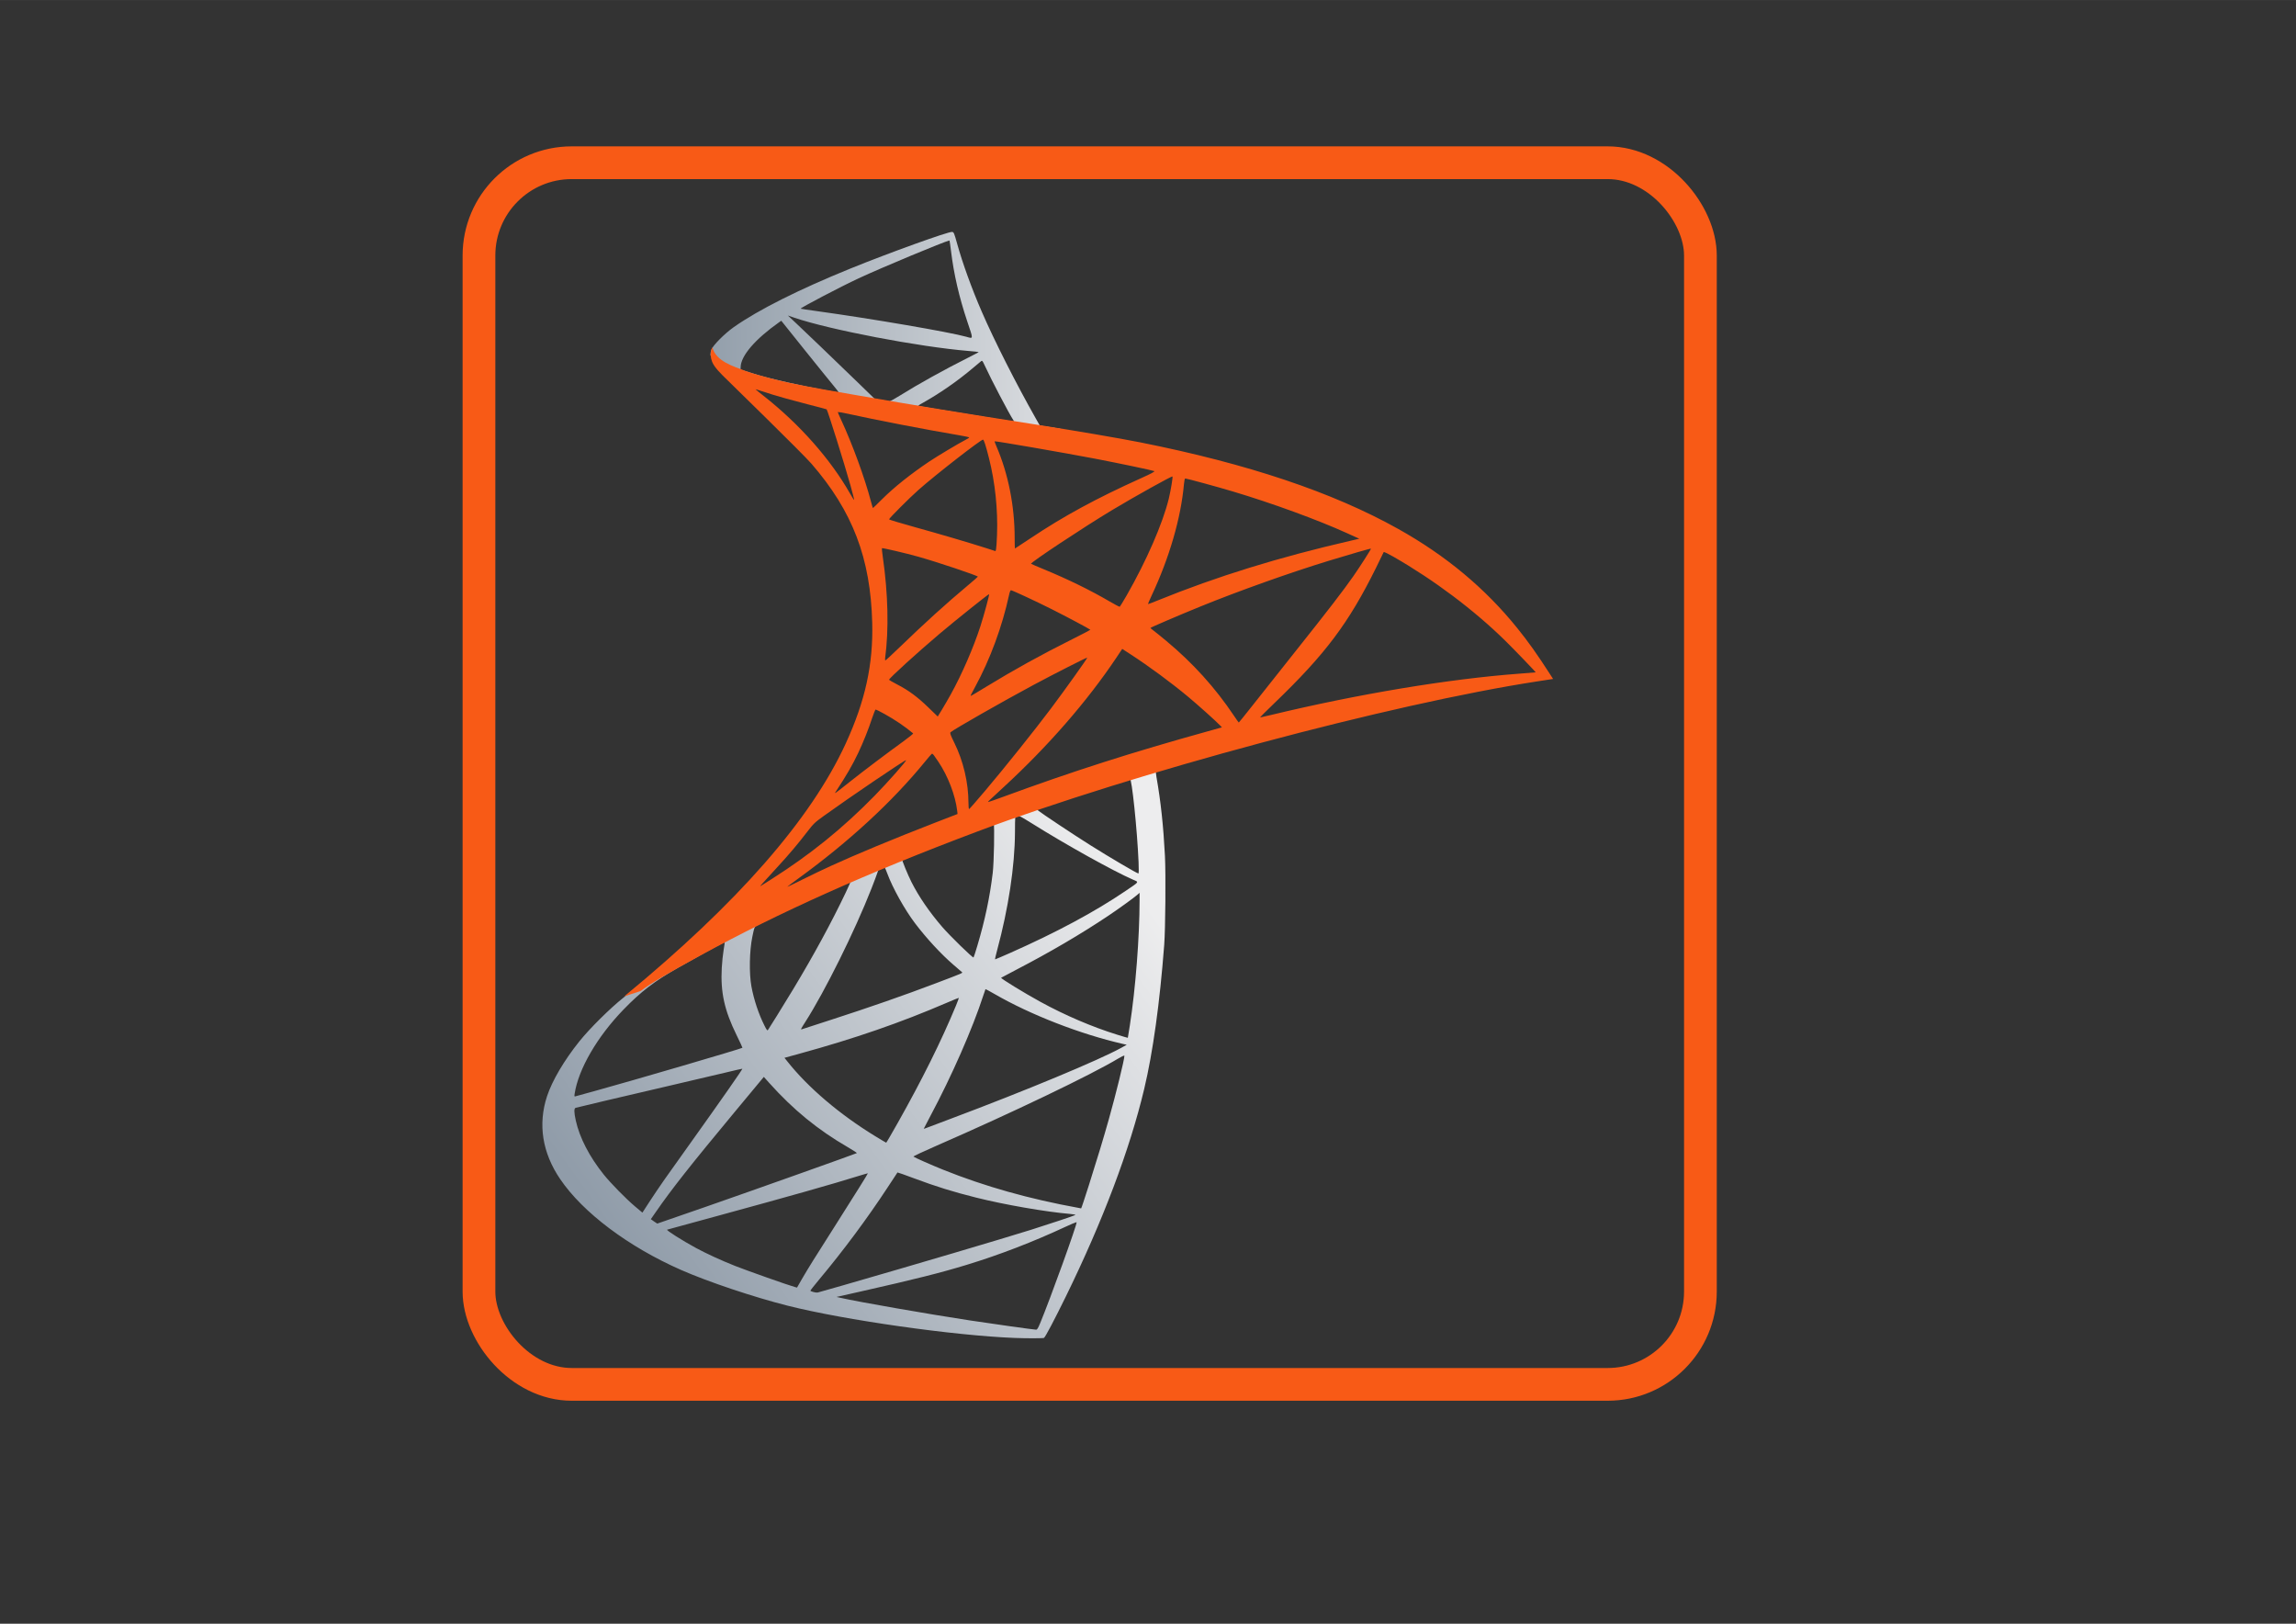
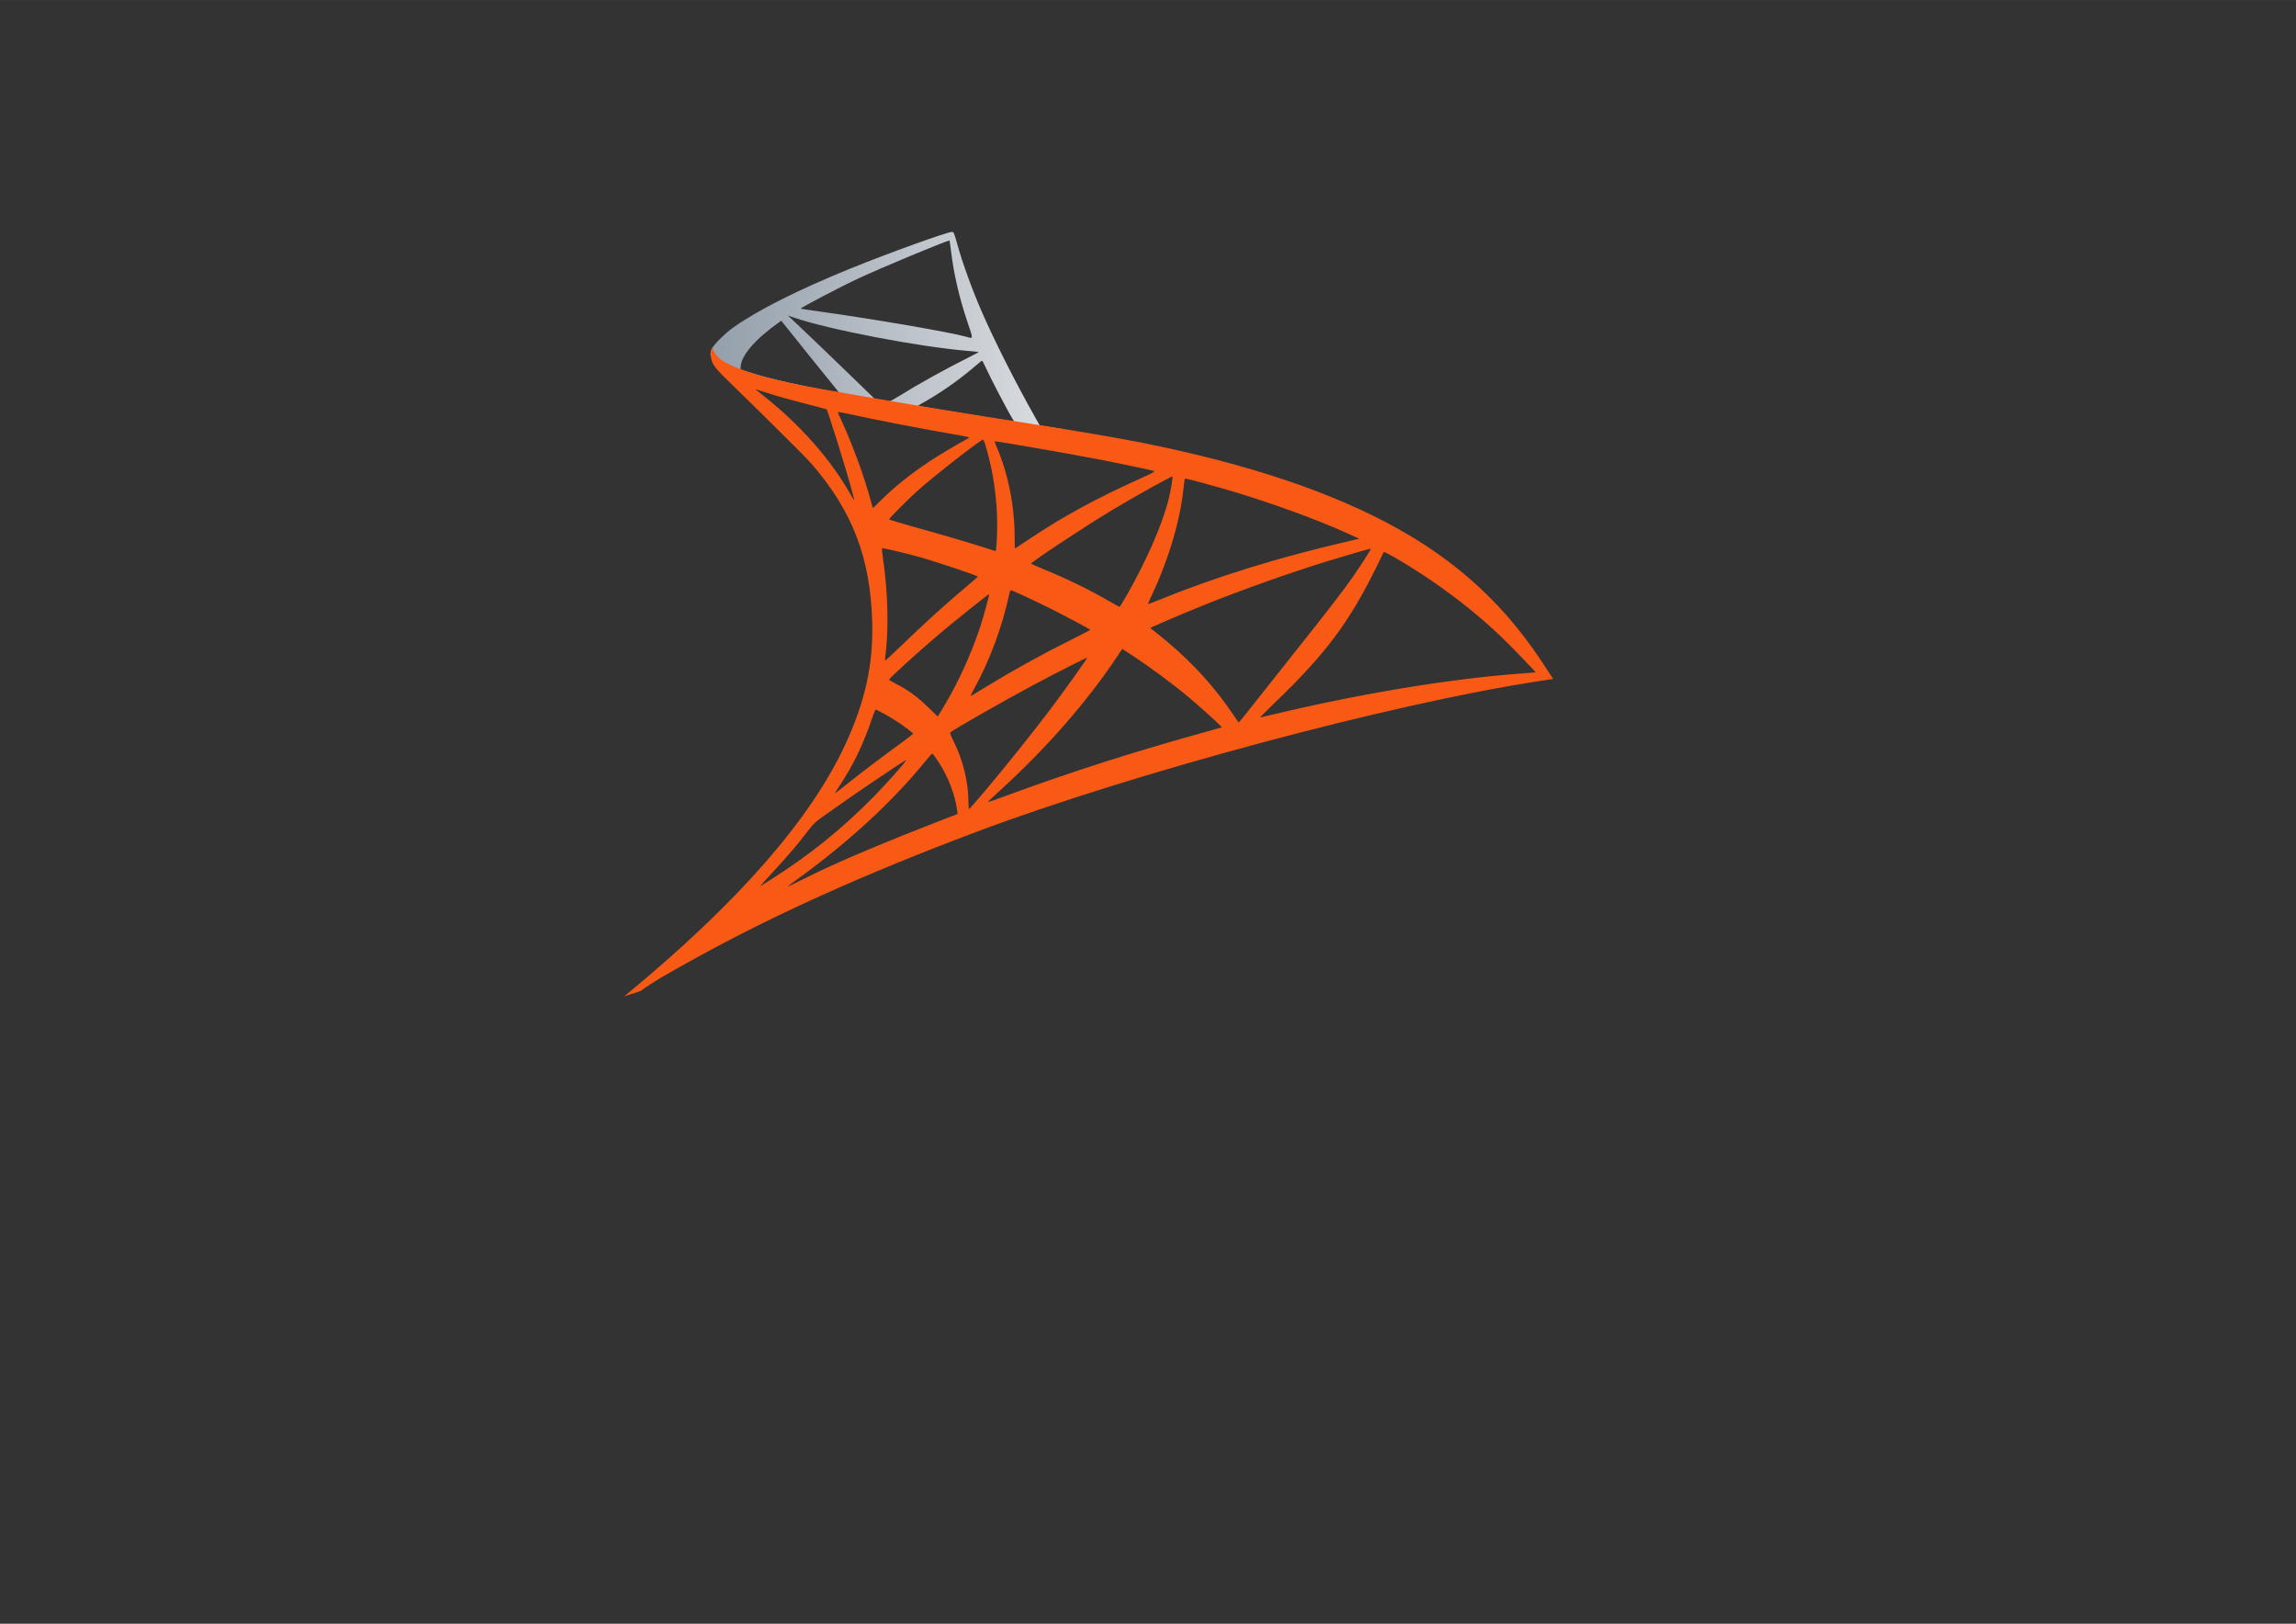
<svg xmlns="http://www.w3.org/2000/svg" xmlns:ns1="http://schemas.microsoft.com/visio/2003/SVGExtensions/" width="11.693in" height="8.268in" viewBox="0 0 841.89 595.276" xml:space="preserve" color-interpolation-filters="sRGB" class="st5">
  <rect x="0" y="0" width="841.89" height="595.276" fill="#333333" stroke="none" />
  <ns1:documentProperties ns1:langID="1033" ns1:metric="true" ns1:viewMarkup="false">
    <ns1:userDefs>
      <ns1:ud ns1:nameU="msvSubprocessMaster" ns1:prompt="" ns1:val="VT4(Rectangle)" />
      <ns1:ud ns1:nameU="msvNoAutoConnect" ns1:val="VT0(1):26" />
    </ns1:userDefs>
  </ns1:documentProperties>
  <style type="text/css">
	
		.st1 {fill:none;stroke:#f85a16;stroke-width:12}
		.st2 {fill:url(#grad0-7);stroke:none;stroke-linecap:butt;stroke-width:0.427}
		.st3 {fill:url(#grad0-11);stroke:none;stroke-linecap:butt;stroke-width:0.427}
		.st4 {fill:#f85a16;stroke:none;stroke-linecap:butt;stroke-width:0.427}
		.st5 {fill:none;fill-rule:evenodd;font-size:12px;overflow:visible;stroke-linecap:square;stroke-miterlimit:3}
	
	</style>
  <defs id="Patterns_And_Gradients">
    <linearGradient id="grad0-7" x1="0" y1="0" x2="1" y2="0" gradientTransform="rotate(-32.991 0.5 0.5)">
      <stop offset="0" stop-color="#909ca9" stop-opacity="1" />
      <stop offset="1" stop-color="#ededee" stop-opacity="1" />
    </linearGradient>
    <linearGradient id="grad0-11" x1="0" y1="0" x2="1" y2="0" gradientTransform="rotate(0 0.5 0.5)">
      <stop offset="0" stop-color="#939fab" stop-opacity="1" />
      <stop offset="1" stop-color="#dcdee1" stop-opacity="1" />
    </linearGradient>
  </defs>
  <g ns1:mID="7" ns1:index="5" ns1:groupContext="foregroundPage">
    <ns1:userDefs>
      <ns1:ud ns1:nameU="msvThemeOrder" ns1:val="VT0(0):26" />
    </ns1:userDefs>
    <title>Page-5</title>
    <ns1:pageProperties ns1:drawingScale="0.0393701" ns1:pageScale="0.0393701" ns1:drawingUnits="24" ns1:shadowOffsetX="8.50394" ns1:shadowOffsetY="-8.50394" />
    <g id="shape18-1" ns1:mID="18" ns1:groupContext="shape" transform="translate(175.627,-87.752)">
      <title>Sheet.18</title>
-       <rect x="0" y="147.402" width="447.874" height="447.874" rx="34.016" ry="34.016" class="st1" />
    </g>
    <g id="group82-3" transform="translate(197.197,-104.598)" ns1:mID="82" ns1:groupContext="group">
      <title>Sheet.82</title>
      <g id="shape79-4" ns1:mID="79" ns1:groupContext="shape">
        <title>path3639</title>
-         <path d="M235.65 378.98 L154.39 405.48 L83.75 436.68 L63.96 441.91 C58.94 446.68 53.62 451.52 47.95 456.46 C41.72         461.88 35.85 466.79 31.4 470.35 C26.43 474.3 19.05 481.63 15.28 486.32 C9.67 493.31 5.28 500.76 3.39         506.48 C0 516.79 1.65 527.23 8.2 536.86 C16.56 549.17 33.21 561.67 52.57 570.19 C62.45 574.53 79.12         580.12 91.62 583.28 C112.44 588.54 152.7 594.25 174.86 595.1 C179.36 595.28 185.35 595.26 185.62 595.08         C186.11 594.76 189.56 588.22 193.56 580.04 C207.19 552.21 217.04 526.12 222.35 503.84 C225.56 490.34         228.06 472.35 229.69 451.02 C230.14 445.04 230.3 425.11 229.96 418.34 C229.39 407.32 228.42 398.33 226.86         389.52 C226.63 388.22 226.55 387.09 226.67 386.98 C226.89 386.79 227.66 386.54 237.64 383.64 L235.65         378.98 L235.65 378.98 ZM217.08 389.87 C217.82 389.87 219.78 408.71 220.29 420.65 C220.4 423.19 220.38         424.82 220.23 424.82 C219.74 424.82 209.82 418.99 202.79 414.57 C196.65 410.72 184.99 402.97 183.14         401.52 C182.56 401.06 182.62 401.04 187.64 399.31 C196.18 396.37 216.43 389.87 217.08 389.87 ZM175.69         403.46 C176.21 403.46 177.64 404.25 181.02 406.36 C193.69 414.3 210.86 423.85 218.21 427.07 C220.49         428.06 220.75 427.68 215.5 431.24 C204.3 438.84 190.38 446.32 173.3 453.91 C170.32 455.23 167.79 456.31         167.69 456.31 C167.59 456.31 167.92 454.8 168.43 452.95 C172.57 437.63 174.9 422.18 174.97 409.78 C175         403.65 175 403.62 175.58 403.47 C175.61 403.46 175.65 403.46 175.69 403.46 L175.69 403.46 ZM167.17 406.71         C167.53 407.08 167.27 420.82 166.82 424.56 C165.74 433.54 163.99 441.85 161.18 451.29 C160.51 453.55         159.88 455.49 159.78 455.61 C159.53 455.89 151.13 447.7 148.34 444.47 C143.57 438.93 139.79 433.43 137.04         428.02 C135.65 425.26 133.42 419.83 133.63 419.68 C134.57 418.99 166.94 406.48 167.17 406.71 ZM127.03         422.53 C127.11 422.54 127.17 422.56 127.2 422.59 C127.32 422.73 127.75 423.72 128.15 424.82 C130.11         430.13 134.51 438.03 138.33 443.08 C142.5 448.59 147.94 454.47 152.49 458.37 C153.95 459.62 155.32 460.79         155.51 460.97 C155.9 461.31 156.03 461.25 146.01 465.05 C134.4 469.46 121.76 473.87 107.24 478.56 C101.71         480.35 97.03 481.86 96.85 481.93 C96.29 482.13 96.46 481.79 98.08 479.27 C105.29 468 116.22 445.97 122.33         430.39 C123.39 427.69 124.4 424.98 124.58 424.38 C124.84 423.49 125.11 423.19 125.94 422.81 C126.4 422.6         126.81 422.51 127.03 422.53 ZM114.73 427.61 C114.9 427.75 111.78 434.33 108.72 440.3 C102.78 451.89         96.23 463.3 87.53 477.22 C86.03 479.62 84.65 481.82 84.46 482.09 C84.15 482.54 84.02 482.39 83.07 480.5         C80.99 476.36 79.24 471.13 78.34 466.27 C77.45 461.46 77.6 453.14 78.68 447.97 C79.47 444.14 79.44 444.22         81.25 443.3 C89.06 439.29 114.48 427.38 114.73 427.61 ZM220.66 431.91 L220.66 434.52 C220.65 448.22         219.19 466.98 217.07 480.67 C216.69 483.07 216.37 485.05 216.35 485.07 C216.32 485.1 214.59 484.59 212.5         483.94 C203.28 481.08 193.29 476.81 184.27 471.86 C178.3 468.59 169.66 463.29 169.9 463.05 C169.97 462.98         172.51 461.63 175.56 460.05 C187.62 453.79 199.14 447.05 209.15 440.35 C212.91 437.84 218.53 433.78         219.78 432.68 L220.66 431.91 ZM68.36 450.07 C68.61 450.06 68.54 450.53 68.15 452.79 C67.88 454.37 67.57         457.34 67.46 459.39 C66.96 468.37 68.42 474.99 72.88 484.06 C74.12 486.58 75.09 488.68 75.04 488.72         C74.59 489.1 33.98 500.98 21.21 504.48 C17.42 505.52 14.11 506.43 13.84 506.51 C13.4 506.64 13.36 506.55         13.52 505.51 C14.92 496.5 21.79 484.67 31.4 474.74 C37.78 468.14 42.89 464.23 51.59 459.27 C57.82 455.71         67.51 450.36 68.23 450.09 C68.28 450.08 68.32 450.07 68.36 450.07 L68.36 450.07 ZM164.16 467.22 C164.2         467.18 165.7 467.98 167.5 469.02 C180.62 476.61 198.93 483.73 214.53 487.3 L215.95 487.62 L214.01 488.7         C205.85 493.22 179 504.39 151.58 514.68 C147.57 516.18 143.67 517.66 142.9 517.96 C142.14 518.26 141.52         518.47 141.52 518.41 C141.52 518.35 142.65 516.17 144.03 513.58 C151.73 499.18 159.42 481.69 163.36         469.55 C163.76 468.31 164.12 467.27 164.16 467.22 ZM154.39 470.42 C154.43 470.47 153.95 471.76 153.33         473.28 C147.97 486.22 140.96 500.34 132.02 516.2 C129.74 520.24 127.83 523.53 127.75 523.52 C127.68         523.52 125.83 522.42 123.64 521.08 C110.62 513.11 99.09 503.29 91.53 493.75 L90.45 492.4 L96.06 490.86         C116.09 485.37 133.08 479.5 149.97 472.22 C152.36 471.19 154.35 470.38 154.39 470.42 ZM215.06 491.6         C215.09 491.61 215.1 491.63 215.1 491.65 C215.1 493.02 212 505.65 209.42 514.8 C207.25 522.47 205.44         528.47 202.07 539.1 C200.58 543.79 199.31 547.63 199.23 547.61 C199.15 547.59 198.8 547.52 198.43 547.45         C180.19 544.15 163.84 539.55 148.53 533.39 C144.25 531.67 138.06 528.93 137.74 528.61 C137.63 528.5         141.33 526.76 145.95 524.74 C173.91 512.55 202.88 498.65 212.79 492.69 C213.98 491.98 214.86 491.56         215.06 491.6 L215.06 491.6 ZM75.01 496.4 C75.16 496.54 67.34 507.73 56.42 523.02 C52.62 528.34 48.16         534.6 46.51 536.94 C44.86 539.28 42.36 542.99 40.94 545.18 L38.36 549.16 L35.61 546.85 C32.38 544.14         26.74 538.39 24.17 535.19 C18.9 528.62 15.33 521.7 13.92 515.35 C13.27 512.42 13.25 510.92 13.87 510.74         C14.76 510.47 31.17 506.61 46.55 503.04 C55.09 501.06 64.97 498.74 68.51 497.89 C72.05 497.03 74.98         496.36 75.01 496.4 L75.01 496.4 ZM82.88 499.4 L84.86 501.61 C93.7 511.47 102.7 518.82 113.68 525.17         C115.62 526.29 117.1 527.26 116.97 527.34 C116.51 527.62 79.01 540.96 61.66 547 C51.88 550.41 43.84         553.19 43.8 553.18 C43.75 553.18 43.2 552.81 42.58 552.37 L41.45 551.56 L43.22 549.01 C48.97 540.67         56.21 531.5 72.03 512.46 L82.88 499.4 ZM131.89 534.43 C131.93 534.38 134.68 535.35 137.99 536.59 C145.99         539.58 152.27 541.54 160.77 543.66 C171.2 546.27 186.28 548.88 195.21 549.64 C196.58 549.75 197.28 549.91         197.06 550.05 C196.64 550.31 187.6 553.33 180.96 555.42 C170.4 558.74 138.16 568.26 111.87 575.83 C106.99         577.23 102.82 578.42 102.6 578.46 C102.01 578.58 99.96 578.04 99.96 577.77 C99.96 577.64 101.43 575.77         103.22 573.63 C112.06 563.06 120.84 551.25 128.16 540.09 C130.17 537.04 131.85 534.49 131.89 534.43         ZM121.03 534.74 C121.11 534.82 116.75 541.8 109.09 553.86 C105.86 558.96 102.19 564.76 100.93 566.75         C99.68 568.75 97.83 571.78 96.85 573.5 L95.05 576.64 L94.13 576.39 C91.93 575.8 76.4 570.31 72.3 568.68         C67.22 566.66 61.92 564.23 58.01 562.12 C53.13 559.48 46.94 555.56 47.42 555.41 C47.56 555.36 55.96         553.06 66.08 550.31 C93 542.97 107.89 538.75 117.65 535.71 C119.48 535.14 121 534.71 121.03 534.74 ZM197.48         552.67 C197.54 552.66 197.57 552.66 197.57 552.67 C197.83 553.31 187.86 580.91 184.22 589.65 C183.4         591.61 183.1 592.09 182.68 592.07 C181.65 592.03 167.2 590.01 158.45 588.68 C143.15 586.35 117.5 581.88         111.03 580.4 L109.53 580.07 L118.71 578 C138.37 573.57 147.82 571.19 157.4 568.26 C169.48 564.56 181.45         559.95 193.54 554.33 C195.45 553.44 197.08 552.76 197.48 552.67 Z" class="st2" />
      </g>
      <g id="shape80-8" ns1:mID="80" ns1:groupContext="shape" transform="translate(63.3,-328.907)">
        <title>path3667</title>
        <path d="M88.61 518.52 C87.25 518.36 65.44 526.22 51.43 531.91 C32.44 539.62 17.7 547.01 8.61 553.39 C5.23 555.77         0.97 560.04 0.35 561.68 C0.11 562.3 0 563.01 0 563.75 L8.25 571.54 L27.82 577.79 L74.45 586.11 L127.74         595.28 L128.28 590.7 C128.12 590.68 127.96 590.65 127.8 590.62 L120.79 589.52 L119.36 587.01 C112.12         574.23 104.11 558.42 99.47 547.71 C95.87 539.43 92.41 529.88 90.5 522.96 C89.36 518.86 89.24 518.59         88.61 518.52 ZM87.58 521.68 C87.63 521.67 87.66 521.67 87.67 521.68 C87.71 521.73 87.96 523.44 88.21         525.48 C89.26 534.07 91.18 542.39 94.18 551.35 C96.45 558.1 96.48 557.71 93.79 556.95 C87.52 555.21         59.44 550.39 39.13 547.57 C35.86 547.12 33.13 546.72 33.09 546.67 C32.83 546.42 47.74 538.61 54.35 535.53         C62.82 531.59 85.9 521.98 87.58 521.68 ZM28.4 549.17 L30.78 549.98 C43.82 554.41 76.5 560.66 94.57 562.16         C96.61 562.33 98.32 562.51 98.37 562.56 C98.43 562.6 96.69 563.53 94.53 564.61 C85.82 568.98 76.22 574.3         69.59 578.45 C67.64 579.67 65.85 580.66 65.62 580.64 C65.38 580.62 64.1 580.41 62.75 580.19 L60.3 579.79         L54.13 573.8 C43.3 563.32 34.84 555.21 31.57 552.15 L28.4 549.17 ZM25.98 551.09 L34.62 561.88 C39.37         567.81 44.14 573.69 45.2 574.96 C46.25 576.22 47.07 577.3 47.02 577.34 C46.78 577.52 34.51 575.13 28         573.63 C21.33 572.1 18.56 571.37 14.43 570.05 L11.06 568.97 L11.08 568.13 C11.12 563.99 16.34 557.88         25.2 551.63 L25.98 551.09 L25.98 551.09 ZM99.53 565.78 C99.79 565.8 100.06 566.33 100.83 568.01 C102.92         572.59 109.44 585.03 111.02 587.44 C111.54 588.23 112.36 588.28 103.71 586.88 C82.91 583.52 76.18 582.4         76.18 582.27 C76.18 582.19 76.8 581.78 77.57 581.36 C84.01 577.78 90.51 573.27 96.29 568.39 C97.67 567.23         99 566.11 99.25 565.91 C99.35 565.83 99.44 565.78 99.53 565.78 Z" class="st3" />
      </g>
      <g id="shape81-12" ns1:mID="81" ns1:groupContext="shape" transform="translate(31.657,-125.382)">
        <title>path2851</title>
        <path d="M32.36 357.33 C32.36 357.33 31.01 359.47 32.28 362.65 C33.07 364.62 35.43 366.98 38.04 369.49 C38.04 369.49         65.33 396.11 68.68 399.97 C83.8 417.42 90.36 434.6 90.97 458.32 C91.36 473.55 88.42 486.93 81.29 502.48         C68.51 530.35 41.59 561.09 0 595.28 L6.1 593.26 C10.03 590.32 15.36 587.18 27.92 580.3 C56.87 564.47         89.38 549.91 129.31 534.9 C186.75 513.31 281.25 487.98 335.02 479.75 L340.63 478.89 L339.76 477.54 C334.85         469.89 331.49 465.18 327.45 460.19 C315.66 445.6 301.38 433.7 283.89 423.91 C259.85 410.45 228.67 399.99         189.25 392.15 C181.8 390.67 165.48 387.88 152.21 385.81 C124.08 381.42 105.93 378.46 85.9 374.97 C78.71         373.73 67.98 371.92 60.86 370.39 C57.15 369.58 50.1 367.92 44.62 366.03 C40.09 364.25 33.72 362.52 32.36         357.33 ZM48.18 372.69 C48.22 372.65 49.24 372.97 50.49 373.39 C52.79 374.17 55.83 375.09 59.37 376.08         C61.85 376.77 64.57 377.5 67.47 378.24 C71.16 379.18 74.21 379.99 74.25 380.04 C74.66 380.5 80.86 400.29         82.98 407.88 C83.79 410.78 84.4 413.2 84.34 413.26 C84.28 413.31 83.59 412.25 82.82 410.89 C75.65 398.27         64.29 385.44 51.15 375.11 C49.51 373.83 48.18 372.73 48.18 372.69 ZM78.42 381.04 C78.73 381.02 80.09         381.24 81.72 381.6 C92.18 383.92 110.87 387.52 122.88 389.55 C124.88 389.88 126.53 390.25 126.53 390.36         C126.53 390.47 125.78 390.94 124.87 391.4 C122.86 392.41 114.7 397.29 111.97 399.12 C105.16 403.68 99.03         408.56 94.57 413 C92.78 414.78 91.28 416.24 91.23 416.24 C91.18 416.24 90.87 415.2 90.53 413.92 C88.3         405.37 83.69 392.75 79.56 383.87 C78.89 382.44 78.35 381.18 78.35 381.06 C78.35 381.05 78.37 381.04         78.42 381.04 L78.42 381.04 ZM131.61 391.15 C131.96 391.27 132.62 393.33 133.79 397.98 C136.04 406.86         137.08 416.85 136.73 426.08 C136.64 428.65 136.47 431.04 136.37 431.39 L136.18 432.03 L133.01 431 C126.46         428.91 115.77 425.76 106.61 423.23 C101.41 421.79 97.14 420.5 97.14 420.38 C97.14 419.99 104.73 412.4         108 409.52 C114.23 404 131.01 390.95 131.61 391.15 ZM135.83 391.76 C136.02 391.58 161.25 395.95 172.72         398.14 C181.26 399.78 193.62 402.37 194.37 402.68 C194.73 402.83 193.45 403.53 189.34 405.38 C173.11         412.7 161.08 419.24 149.12 427.24 C145.97 429.35 143.35 431.07 143.3 431.07 C143.25 431.07 143.2 429.31         143.2 427.16 C143.19 415.5 140.86 403.73 136.59 393.79 C136.13 392.72 135.79 391.8 135.83 391.76 ZM201.06         404.66 C201.26 404.85 200.43 409.83 199.72 412.77 C197.48 421.91 191.57 435.49 184.27 448.25 C182.98         450.5 181.83 452.37 181.7 452.41 C181.57 452.45 179.9 451.58 178.01 450.47 C170.87 446.3 162.79 442.35         153.92 438.69 C151.44 437.67 149.33 436.76 149.22 436.66 C148.82 436.28 168.54 423.22 179 416.94 C187.36         411.92 200.83 404.42 201.06 404.66 ZM205.73 405.39 C206.3 405.39 217.49 408.44 223.27 410.17 C237.68         414.48 254.3 420.55 265.09 425.45 L269.57 427.48 L266.41 428.21 C240.03 434.28 217.41 441.27 195.63         450.11 C193.82 450.85 192.24 451.45 192.13 451.45 C192.02 451.45 192.6 450.05 193.41 448.34 C199.95         434.43 204.18 419.83 205.28 407.43 C205.38 406.31 205.58 405.39 205.73 405.39 ZM94.52 430.95 C94.7 430.77         103.21 432.77 107.86 434.07 C114.84 436.03 129.69 441.01 129.7 441.39 C129.7 441.46 128.07 442.89 126.07         444.56 C118.04 451.28 110.29 458.31 101.01 467.27 C98.26 469.92 95.92 472.09 95.8 472.09 C95.69 472.09         95.64 471.7 95.7 471.23 C97.1 460.91 96.8 447.66 94.85 434.18 C94.61 432.47 94.46 431.01 94.52 430.95         ZM273.84 431.12 C273.97 431.25 269.89 437.62 267.35 441.26 C263.65 446.56 258.28 453.53 246.04 468.91         C239.62 476.99 232.37 486.14 229.93 489.23 C227.49 492.32 225.44 494.86 225.38 494.86 C225.32 494.86         224.53 493.75 223.63 492.4 C216.74 482.1 208.55 473.05 198.79 464.93 C196.97 463.41 194.91 461.75 194.23         461.24 C193.54 460.73 192.98 460.26 192.98 460.19 C192.98 460.02 203.4 455.55 211.36 452.31 C225.21         446.67 244.15 439.92 258.32 435.58 C265.79 433.29 273.73 431 273.84 431.12 ZM278.54 432.35 C278.77 432.31         280.25 433.03 282.04 434.05 C296.96 442.6 311.58 453.57 323.08 464.86 C326.36 468.08 334.36 476.4 334.24         476.47 C334.21 476.49 331.44 476.71 328.1 476.96 C302.24 478.9 269.17 484.4 237.34 492.06 C235.18 492.58         233.31 493.01 233.19 493.01 C233.07 493.01 235.44 490.63 238.45 487.74 C257.14 469.77 265.67 458.42         275.7 438.15 C277.2 435.13 278.46 432.52 278.52 432.36 C278.52 432.36 278.53 432.36 278.54 432.35 L278.54         432.35 ZM141.86 446.36 C142.71 446.55 150.69 450.26 156.7 453.27 C162.21 456.03 170.54 460.47 170.96         460.86 C171.01 460.9 168.07 462.44 164.43 464.26 C152.89 470.03 143 475.49 132.69 481.79 C129.74 483.59         127.28 485.07 127.2 485.07 C126.94 485.07 127.04 484.84 128.69 481.83 C134.18 471.76 138.62 459.75 141.17         448 C141.39 446.96 141.67 446.32 141.86 446.36 ZM133.83 447.8 C134 447.97 131.93 455.56 130.62 459.62         C128.1 467.4 123.85 477.19 119.77 484.55 C118.81 486.28 117.34 488.81 116.51 490.18 L114.99 492.66 L111.55         489.33 C107.54 485.45 104.28 483.04 100.12 480.9 C98.49 480.06 97.15 479.28 97.15 479.17 C97.14 478.66         107.62 469.13 115.71 462.29 C121.5 457.4 133.68 447.65 133.83 447.8 ZM182.64 467.87 L185.63 469.81 C192.5         474.27 200.63 480.27 206.83 485.44 C210.31 488.33 217.06 494.38 218.45 495.85 L219.2 496.63 L214.22         498.02 C186.1 505.82 164.36 512.77 139.01 522.09 C136.19 523.12 133.76 523.98 133.6 523.98 C133.25 523.98         132.9 524.3 139.23 518.48 C155.44 503.55 169.77 487.11 180.48 471.11 L182.64 467.87 ZM169.81 471.08         C169.96 471.23 161.5 483.08 156.47 489.77 C150.46 497.77 139.75 511.16 132.38 519.87 C129.3 523.51 126.66         526.53 126.52 526.57 C126.36 526.63 126.26 525.74 126.26 524.33 C126.25 516.89 124.37 508.95 121.04         502.22 C119.64 499.38 119.4 498.69 119.69 498.43 C120.85 497.38 138.74 487.18 150.02 481.13 C157.77         476.98 169.66 470.94 169.81 471.08 ZM92.24 490.09 C92.4 490.09 93.83 490.81 95.43 491.7 C99.35 493.87         102.86 496.25 105.97 498.84 C106.09 498.94 104.48 500.26 102.4 501.76 C96.58 505.96 87.71 512.65 82.58         516.73 C77.16 521.04 76.98 521.17 77.59 520.24 C81.65 514.04 83.69 510.52 85.82 506.04 C87.71 502.05         89.6 497.32 90.95 493.2 C91.51 491.49 92.09 490.09 92.24 490.09 ZM112.91 506.31 C113.19 506.27 113.59         506.8 115.25 509.28 C118.75 514.51 121.43 521.49 122.12 527.17 L122.26 528.39 L113.87 531.64 C98.81         537.48 84.94 543.25 75.58 547.53 C72.96 548.73 68.33 550.94 65.31 552.46 C62.29 553.97 59.82 555.16         59.82 555.09 C59.82 555.03 61.72 553.6 64.04 551.92 C82.42 538.57 98.27 523.96 110.21 509.35 C111.49         507.79 112.65 506.44 112.79 506.35 C112.83 506.32 112.87 506.31 112.91 506.31 L112.91 506.31 ZM103.37         508.67 C103.62 508.92 96.59 516.86 91.86 521.69 C80.02 533.78 68.27 543.26 53.73 552.48 C51.91 553.64         50.25 554.68 50.03 554.81 C49.63 555.04 50.16 554.44 56.54 547.48 C60.57 543.1 63.65 539.46 67.15 534.91         C69.45 531.92 69.89 531.5 73.26 529.07 C82.35 522.51 103.13 508.43 103.37 508.67 Z" class="st4" />
      </g>
    </g>
  </g>
</svg>